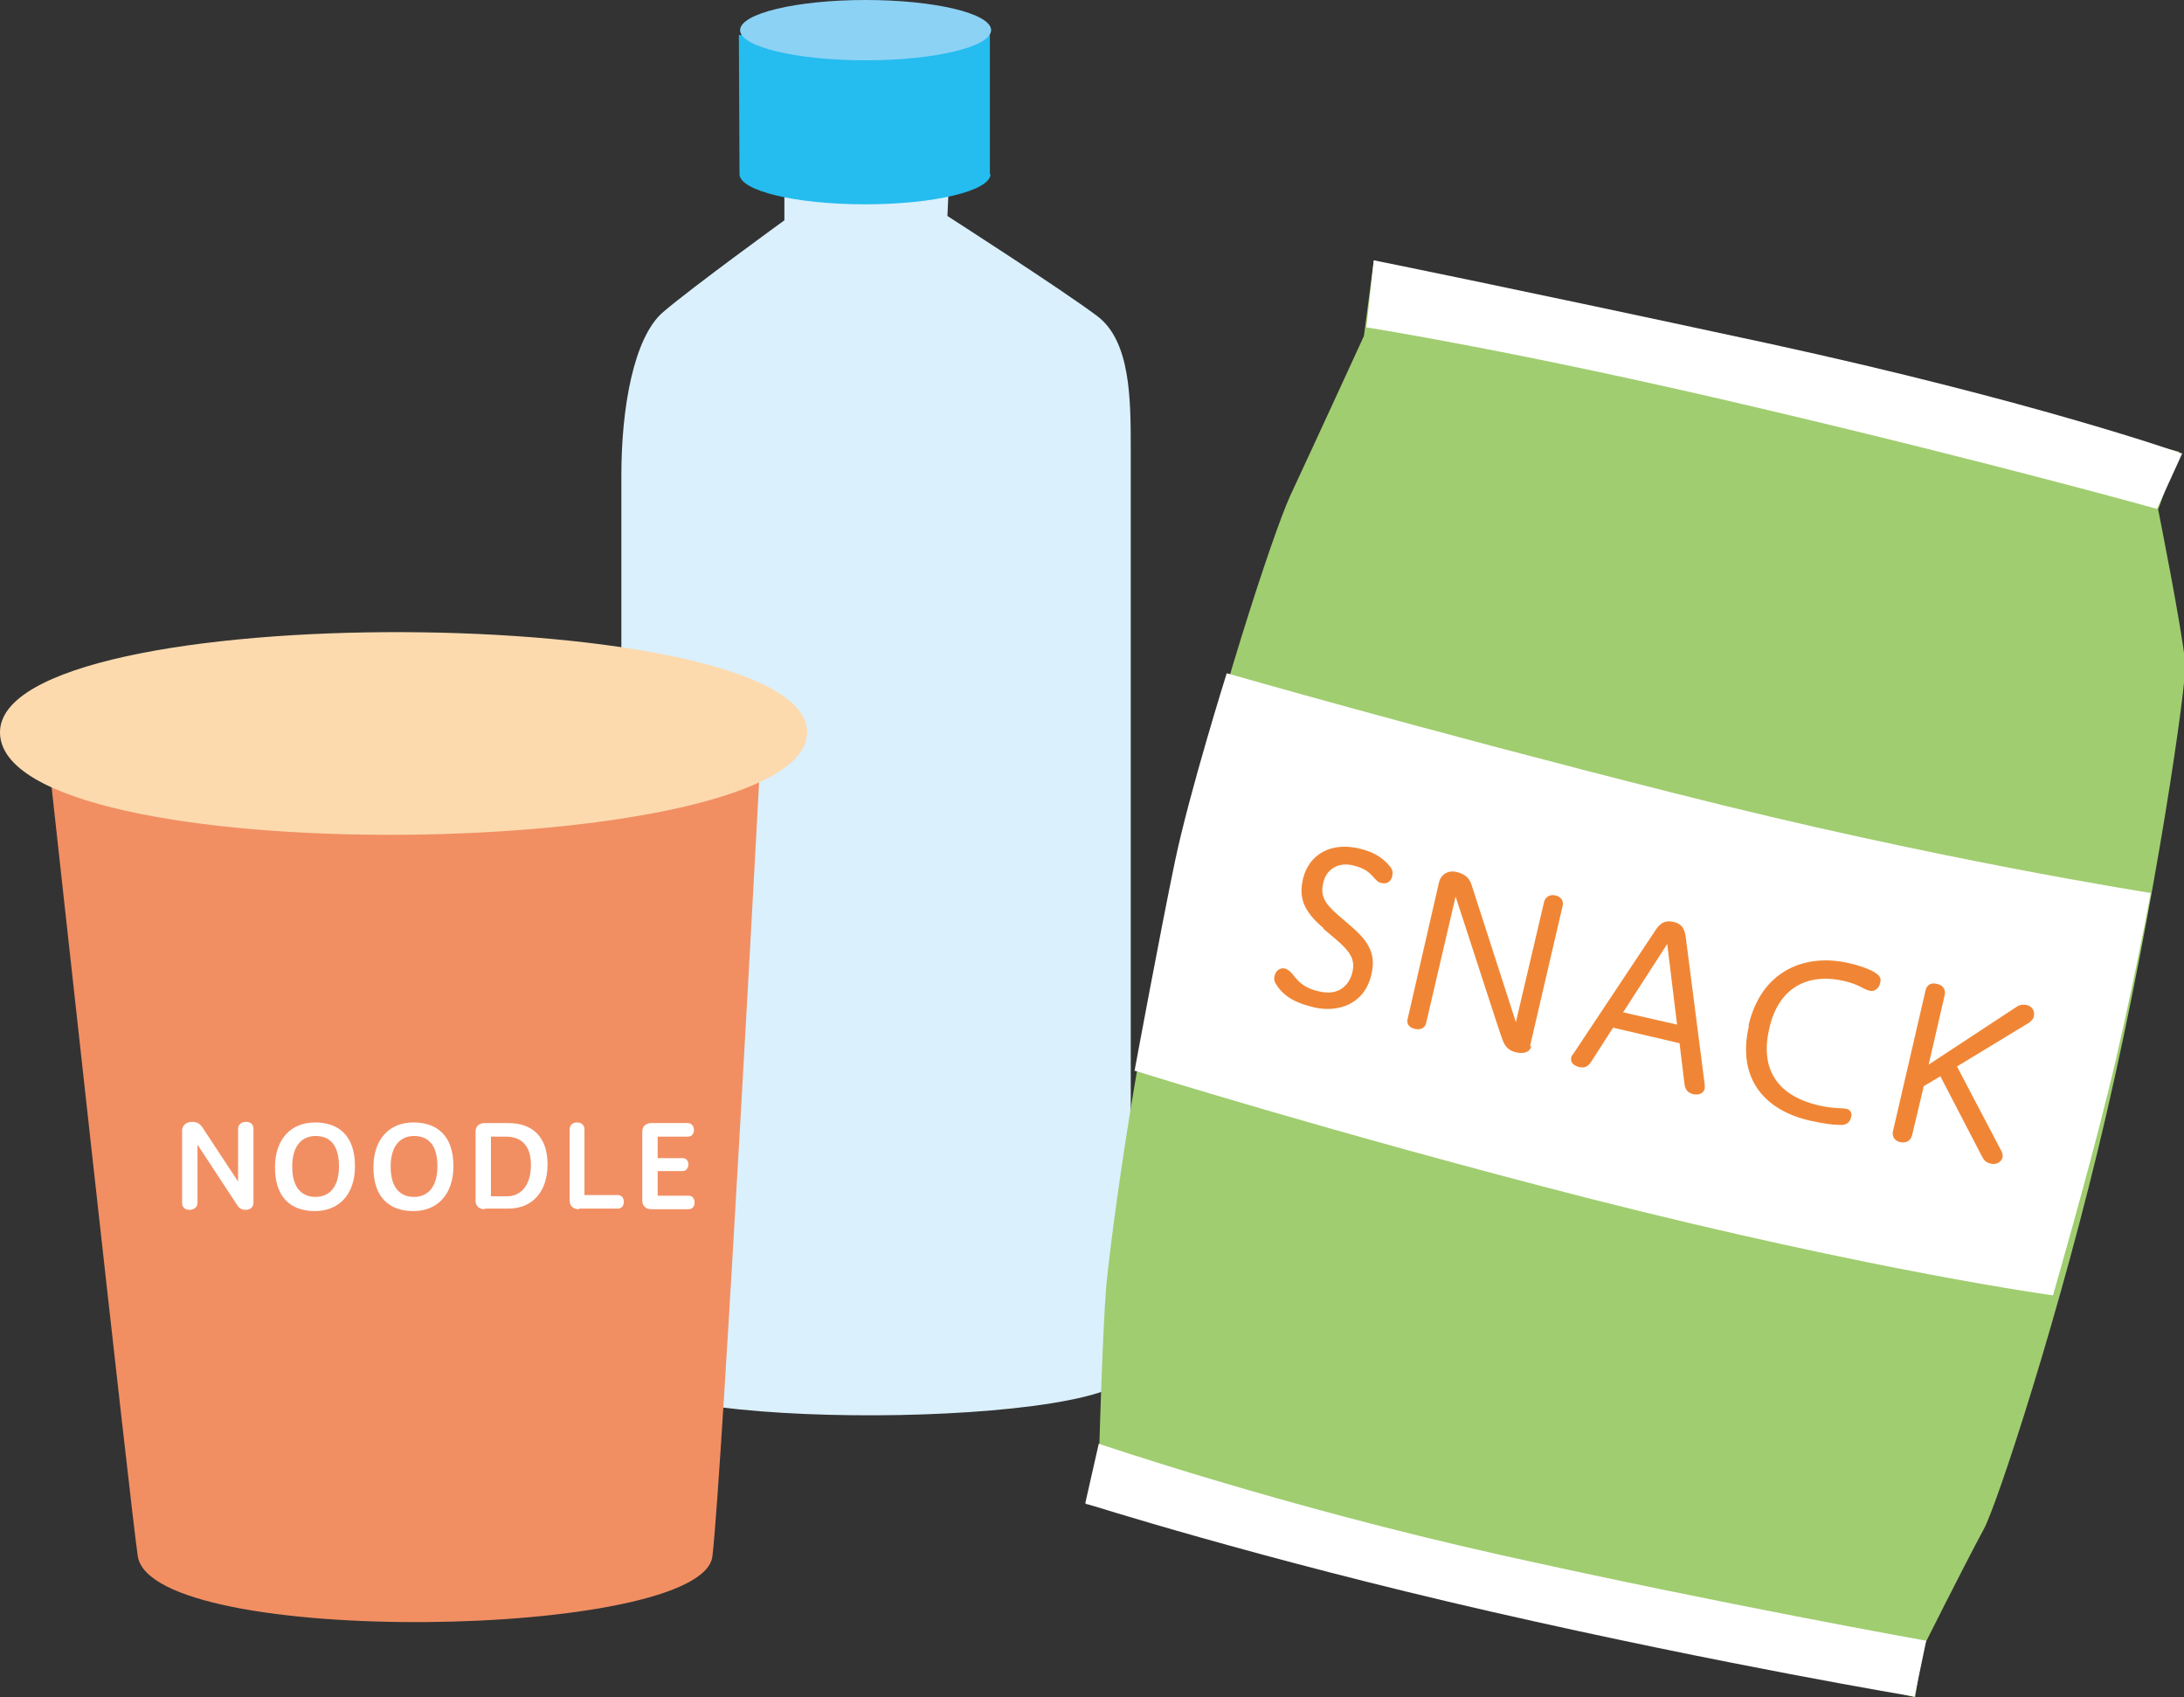
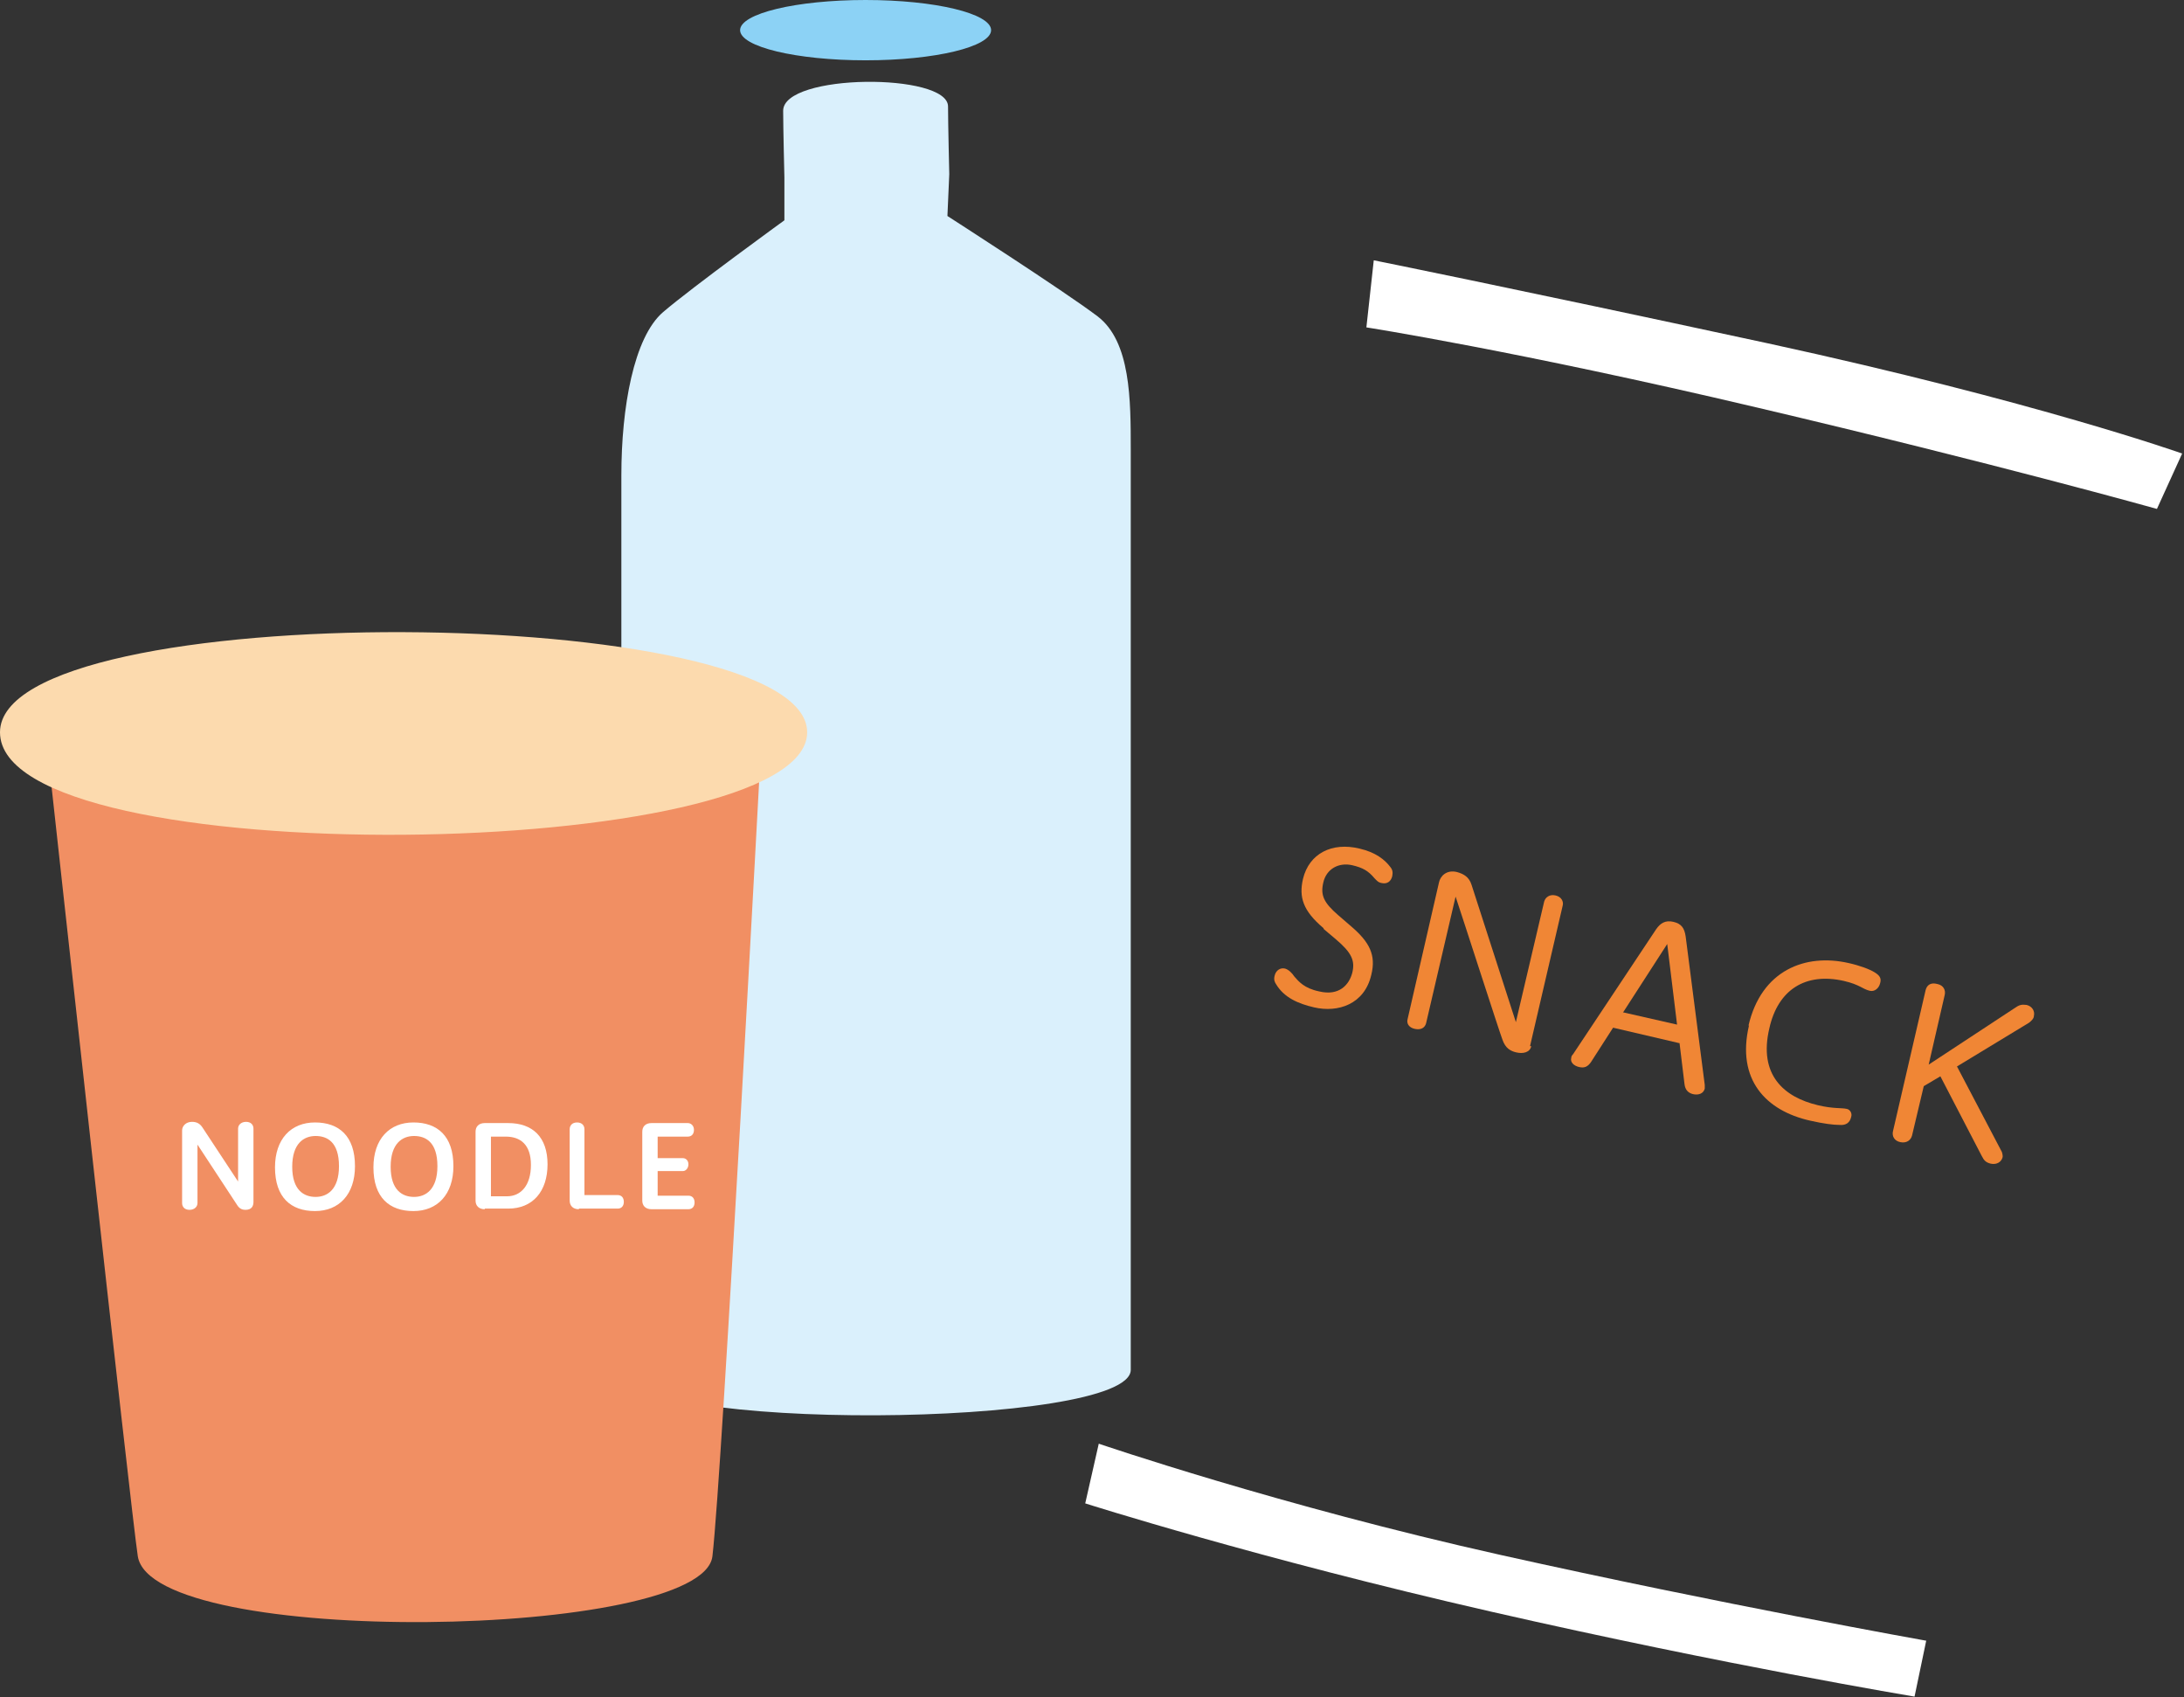
<svg xmlns="http://www.w3.org/2000/svg" id="_レイヤー_2" viewBox="0 0 35.5 27.58">
  <rect x="0" y="0" width="35.5" height="27.58" fill="#333333" stroke="none" />
  <defs>
    <style>.cls-1{fill:#fff;}.cls-2{fill:#fcdaae;}.cls-3{fill:#b9d98a;}.cls-4{fill:#daf0fc;}.cls-5{fill:#f08635;}.cls-6{fill:#a0cd70;}.cls-7{fill:#25bcef;}.cls-8{fill:#8cd2f5;}.cls-9{fill:#f18f63;}</style>
  </defs>
  <g id="_編集モード">
    <g>
      <g>
        <path class="cls-4" d="M12.75,2.88s-.02-.8-.02-1.08c0-.61,2.68-.62,2.68-.07,0,.27,.02,1.1,.02,1.1l-.03,.68s1.9,1.22,2.44,1.63,.54,1.36,.54,2.17v14.95c0,.95-8.28,1.02-8.28,0V7.72c0-1.09,.2-2.24,.68-2.65s1.97-1.49,1.97-1.49v-.7Z" />
-         <path class="cls-6" d="M22.33,4.24l-.16,1.22s-.72,1.57-1.2,2.6c-.27,.59-1.22,3.45-1.88,6.28-.71,3.09-1.08,6.19-1.11,6.58-.06,.77-.11,2.55-.11,2.55l-.22,.97,13.48,3.14,.13-.81s.63-1.26,.99-1.93c.21-.39,1.24-3.5,1.99-6.74,.8-3.45,1.31-7.04,1.28-7.32-.05-.55-.44-2.5-.44-2.5l.34-.94-13.07-3.1Z" />
-         <path class="cls-1" d="M18.45,17.4s3.18,1,7.4,2.08c4.65,1.18,7.52,1.57,7.52,1.57,0,0,.52-1.79,.89-3.28,.37-1.49,.7-3.26,.7-3.26,0,0-3.5-.54-7.74-1.62-4.12-1.04-7.28-1.95-7.28-1.95,0,0-.6,1.91-.84,3.05-.24,1.15-.66,3.42-.66,3.42Z" />
        <line class="cls-3" x1="22.32" y1="5.55" x2="35" y2="8.51" />
        <g>
          <path class="cls-5" d="M21.51,15.08c-.33-.28-.4-.5-.33-.8,.1-.41,.47-.6,.92-.49,.26,.06,.41,.18,.5,.3,.04,.05,.04,.09,.03,.15-.02,.08-.08,.13-.17,.11-.06-.01-.08-.04-.12-.08-.1-.12-.19-.17-.36-.21-.22-.05-.42,.06-.47,.28-.05,.21,.01,.33,.24,.53l.22,.19c.29,.25,.4,.46,.32,.78-.11,.48-.54,.62-.93,.53-.26-.06-.49-.16-.62-.38-.02-.03-.04-.07-.02-.14,.02-.08,.09-.13,.17-.11,.06,.02,.11,.07,.15,.13,.07,.08,.16,.19,.4,.24,.33,.08,.49-.11,.54-.3,.05-.2-.01-.33-.27-.55l-.19-.16Z" />
          <path class="cls-5" d="M24.89,17c-.02,.1-.13,.13-.25,.1-.08-.02-.17-.06-.22-.21-.05-.13-.62-1.9-.76-2.32l-.48,2.06c-.02,.07-.08,.11-.18,.09-.1-.02-.14-.09-.12-.16l.51-2.22c.02-.1,.12-.21,.29-.17,.11,.03,.2,.08,.24,.21l.72,2.23,.46-1.96c.02-.07,.09-.12,.18-.1,.1,.02,.14,.1,.12,.17l-.53,2.28Z" />
          <path class="cls-5" d="M27.29,16.95l-1.07-.25-.36,.56c-.05,.07-.1,.1-.19,.08-.09-.02-.15-.08-.13-.15,0-.02,.01-.04,.03-.06l1.35-2.03c.07-.1,.15-.15,.28-.12,.13,.03,.18,.1,.2,.24l.31,2.41s0,.04,0,.06c-.02,.08-.1,.11-.19,.09-.08-.02-.13-.07-.14-.17l-.08-.66Zm-.91-.5l.88,.2-.16-1.31-.71,1.1Z" />
          <path class="cls-5" d="M28.42,16.67c.21-.91,.93-1.18,1.63-1.02,.18,.04,.34,.1,.42,.15,.1,.06,.11,.11,.09,.18-.02,.08-.09,.14-.17,.12-.12-.03-.16-.1-.42-.16-.62-.14-1.07,.14-1.21,.77-.18,.76,.24,1.12,.79,1.25,.25,.06,.39,.04,.47,.06,.05,.01,.09,.07,.07,.13-.02,.09-.08,.14-.19,.13-.1,0-.26-.02-.48-.07-.71-.16-1.2-.66-.99-1.55Z" />
          <path class="cls-5" d="M31.3,16.09c.02-.08,.08-.13,.19-.1,.1,.02,.14,.1,.12,.18l-.26,1.13,1.4-.92c.07-.05,.11-.06,.19-.05,.09,.02,.14,.1,.12,.18,0,.04-.04,.08-.08,.11l-1.17,.71,.73,1.39s.02,.06,.01,.09c-.02,.07-.09,.12-.19,.1-.08-.02-.11-.05-.15-.13l-.67-1.29-.27,.16-.19,.8c-.02,.08-.09,.13-.19,.11-.1-.02-.14-.1-.12-.18l.53-2.29Z" />
        </g>
        <path class="cls-9" d="M.82,12.62s1.31,11.96,1.42,12.67c.24,1.5,9.18,1.35,9.34,0,.16-1.35,.79-13.15,.79-13.15l-11.55,.48Z" />
        <path class="cls-2" d="M0,11.9c0,2.32,13.12,2.12,13.12,0S0,9.68,0,11.9Z" />
        <g>
          <path class="cls-1" d="M4.12,19.53c0,.07-.03,.13-.13,.13-.04,0-.09-.01-.13-.07l-.65-.99v.95c0,.06-.05,.11-.13,.11s-.12-.05-.12-.11v-1.18c0-.07,.06-.14,.16-.14,.08,0,.13,.03,.17,.09l.58,.88v-.86c0-.06,.05-.11,.13-.11s.12,.05,.12,.11v1.19Z" />
          <path class="cls-1" d="M4.47,18.97c0-.46,.26-.73,.65-.73s.65,.22,.65,.71c0,.46-.26,.73-.65,.73s-.65-.22-.65-.71Zm1.04-.02c0-.39-.19-.49-.38-.49s-.38,.12-.38,.5,.19,.49,.38,.49,.38-.12,.38-.5Z" />
          <path class="cls-1" d="M6.07,18.97c0-.46,.26-.73,.65-.73s.65,.22,.65,.71c0,.46-.26,.73-.65,.73s-.65-.22-.65-.71Zm1.04-.02c0-.39-.19-.49-.38-.49s-.38,.12-.38,.5,.19,.49,.38,.49,.38-.12,.38-.5Z" />
          <path class="cls-1" d="M7.88,19.65c-.1,0-.15-.06-.15-.14v-1.12c0-.08,.05-.14,.15-.14h.38c.4,0,.64,.23,.64,.67s-.24,.72-.64,.72h-.38Zm.1-1.18v.97h.26c.23,0,.39-.18,.39-.51s-.17-.46-.41-.46h-.24Z" />
          <path class="cls-1" d="M9.41,19.65c-.1,0-.15-.06-.15-.14v-1.16c0-.06,.04-.11,.12-.11s.12,.05,.12,.11v1.07h.54c.06,0,.1,.04,.1,.11s-.04,.11-.1,.11h-.63Z" />
          <path class="cls-1" d="M10.59,19.65c-.1,0-.15-.06-.15-.14v-1.12c0-.08,.05-.14,.15-.14h.59c.05,0,.1,.04,.1,.11s-.04,.11-.1,.11h-.49v.35h.41c.05,0,.09,.04,.09,.1s-.04,.11-.09,.11h-.41v.4h.5c.06,0,.1,.04,.1,.11s-.04,.11-.1,.11h-.6Z" />
        </g>
-         <path class="cls-7" d="M16.1,2.83c0,.27-.91,.49-2.04,.49s-2.04-.22-2.04-.49c0-.12-.01-2.26-.01-2.26h4.08s0,1.99,0,2.26Z" />
        <ellipse class="cls-8" cx="14.07" cy=".49" rx="2.04" ry=".49" />
        <path class="cls-1" d="M22.21,5.32s2.44,.38,6.34,1.3c3.91,.92,6.51,1.65,6.51,1.65l.41-.9s-2.36-.84-6.73-1.79c-4.36-.94-6.41-1.35-6.41-1.35l-.12,1.09Z" />
      </g>
      <path class="cls-1" d="M31.3,26.66s-3.31-.59-6.9-1.39c-3.59-.8-6.54-1.81-6.54-1.81l-.22,.97s2.79,.89,6.6,1.76,6.88,1.38,6.88,1.38l.19-.91Z" />
    </g>
  </g>
</svg>